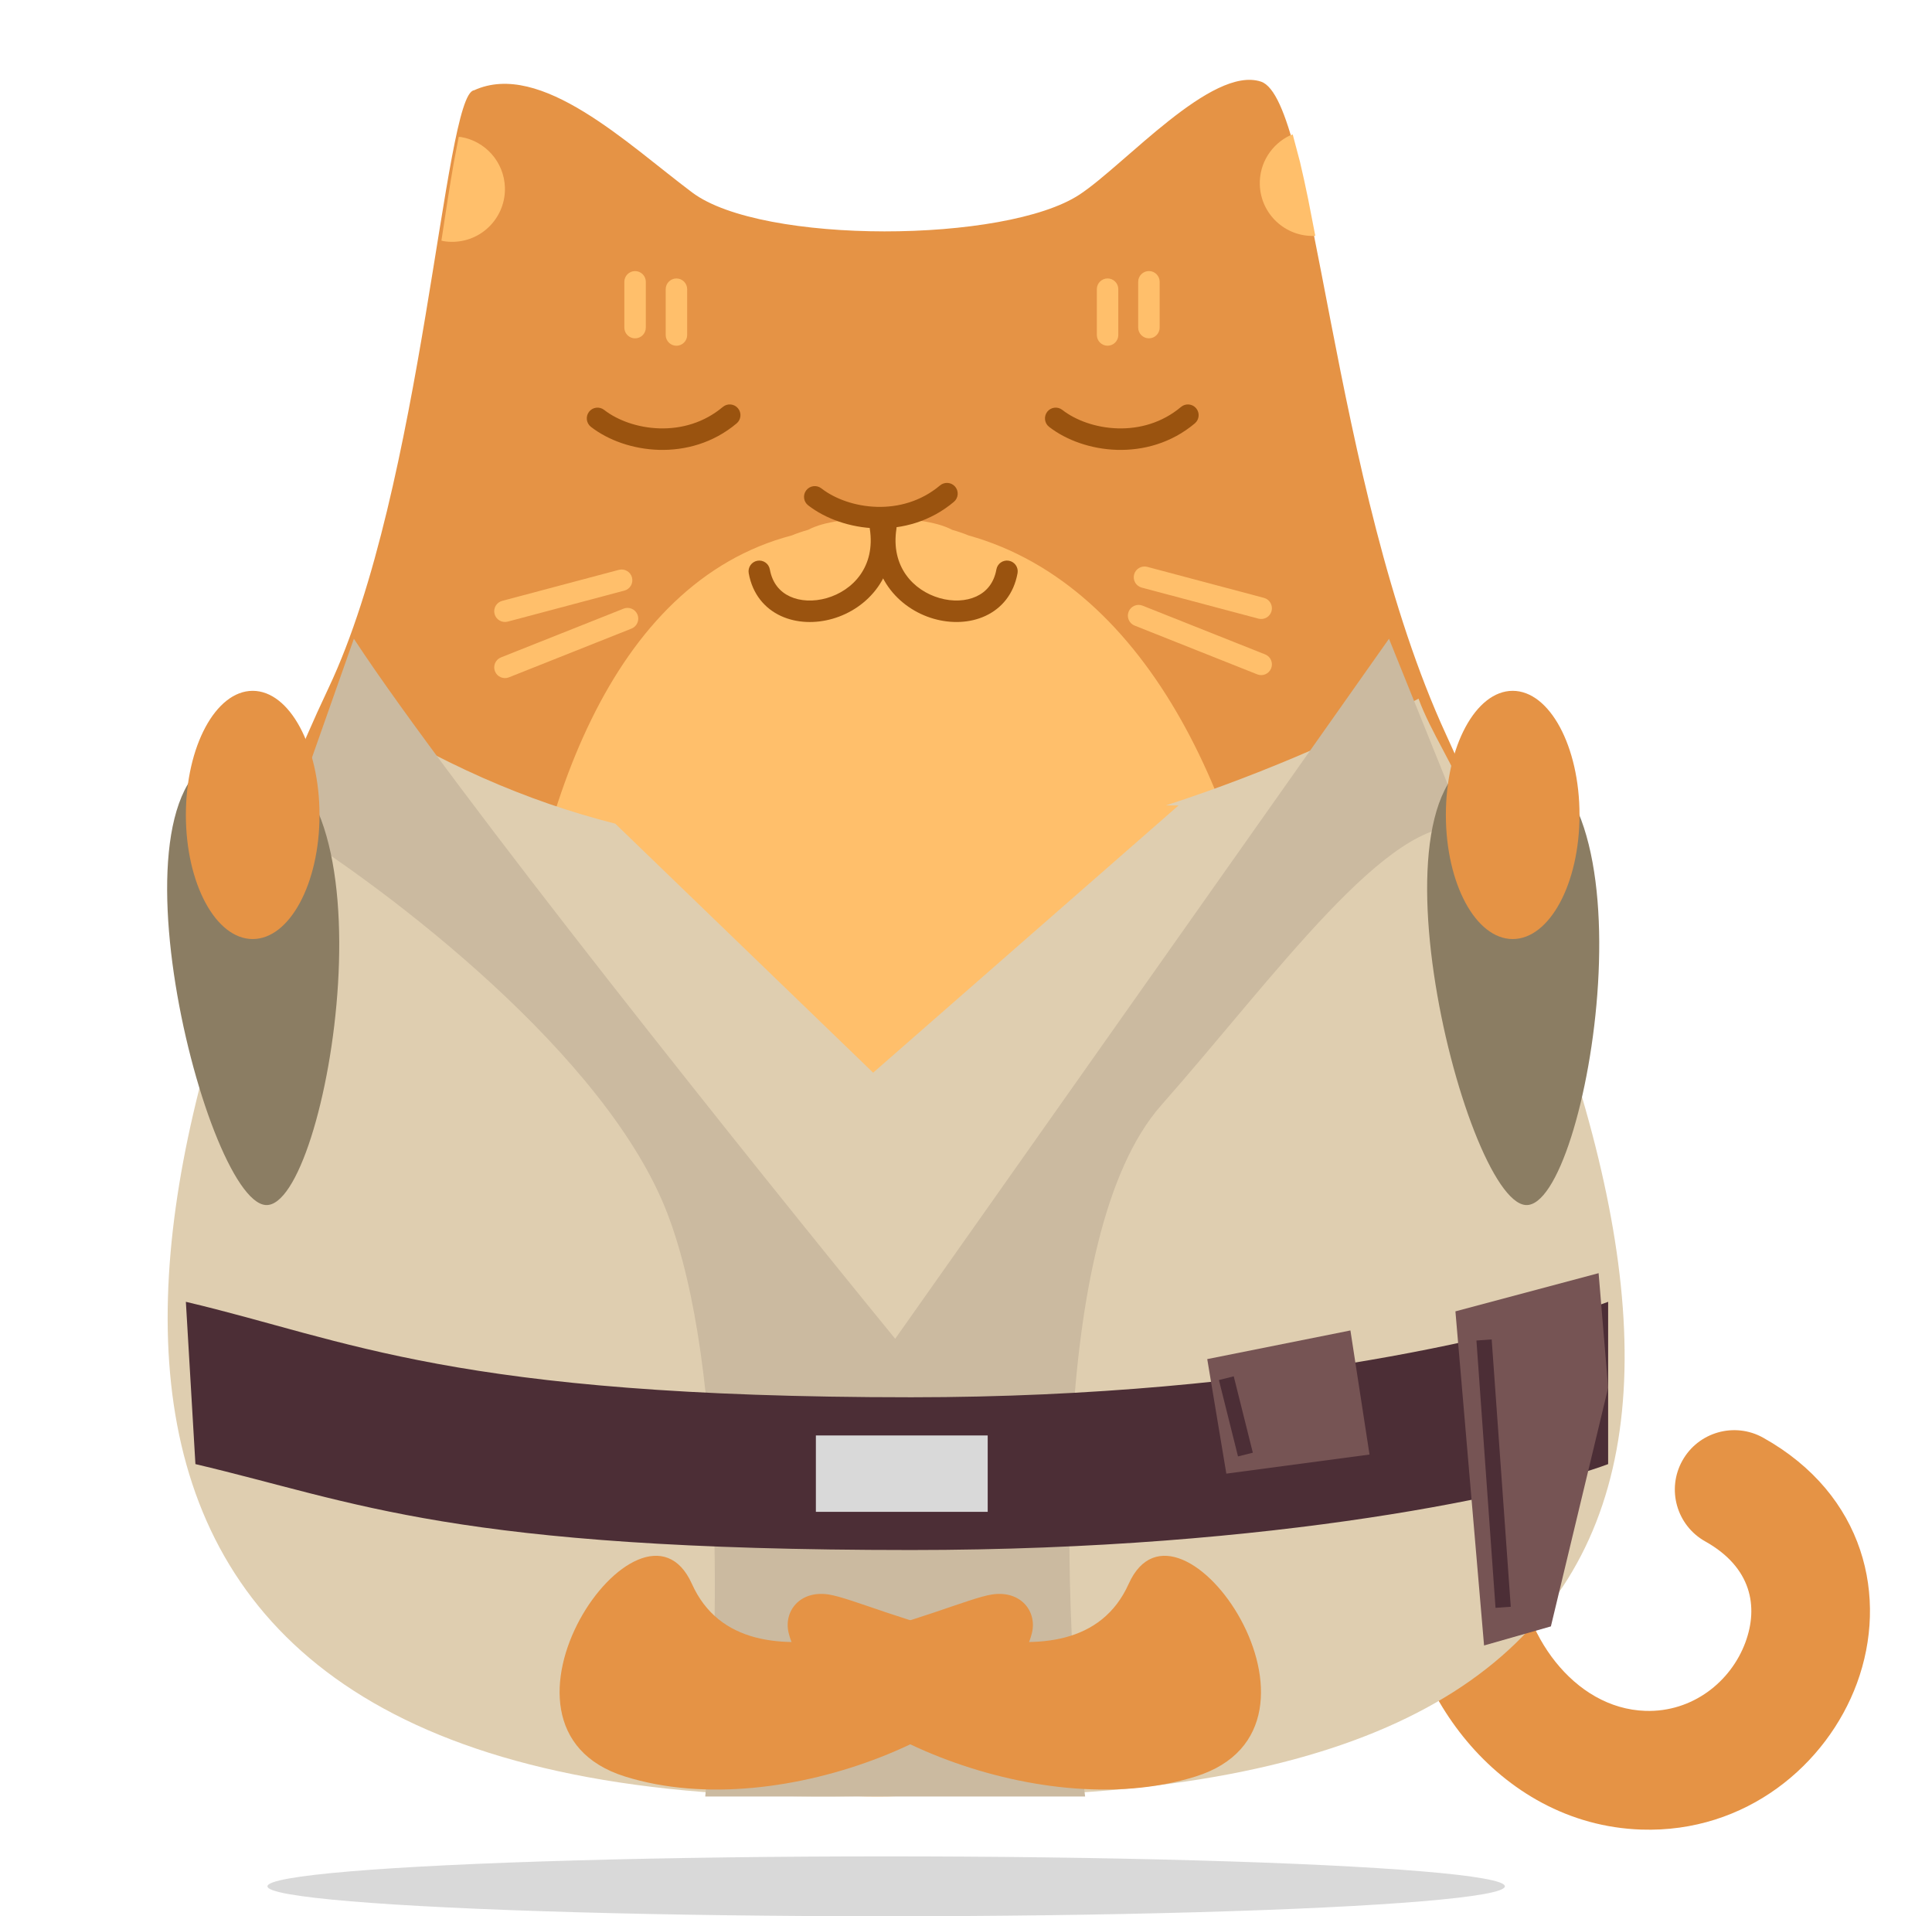
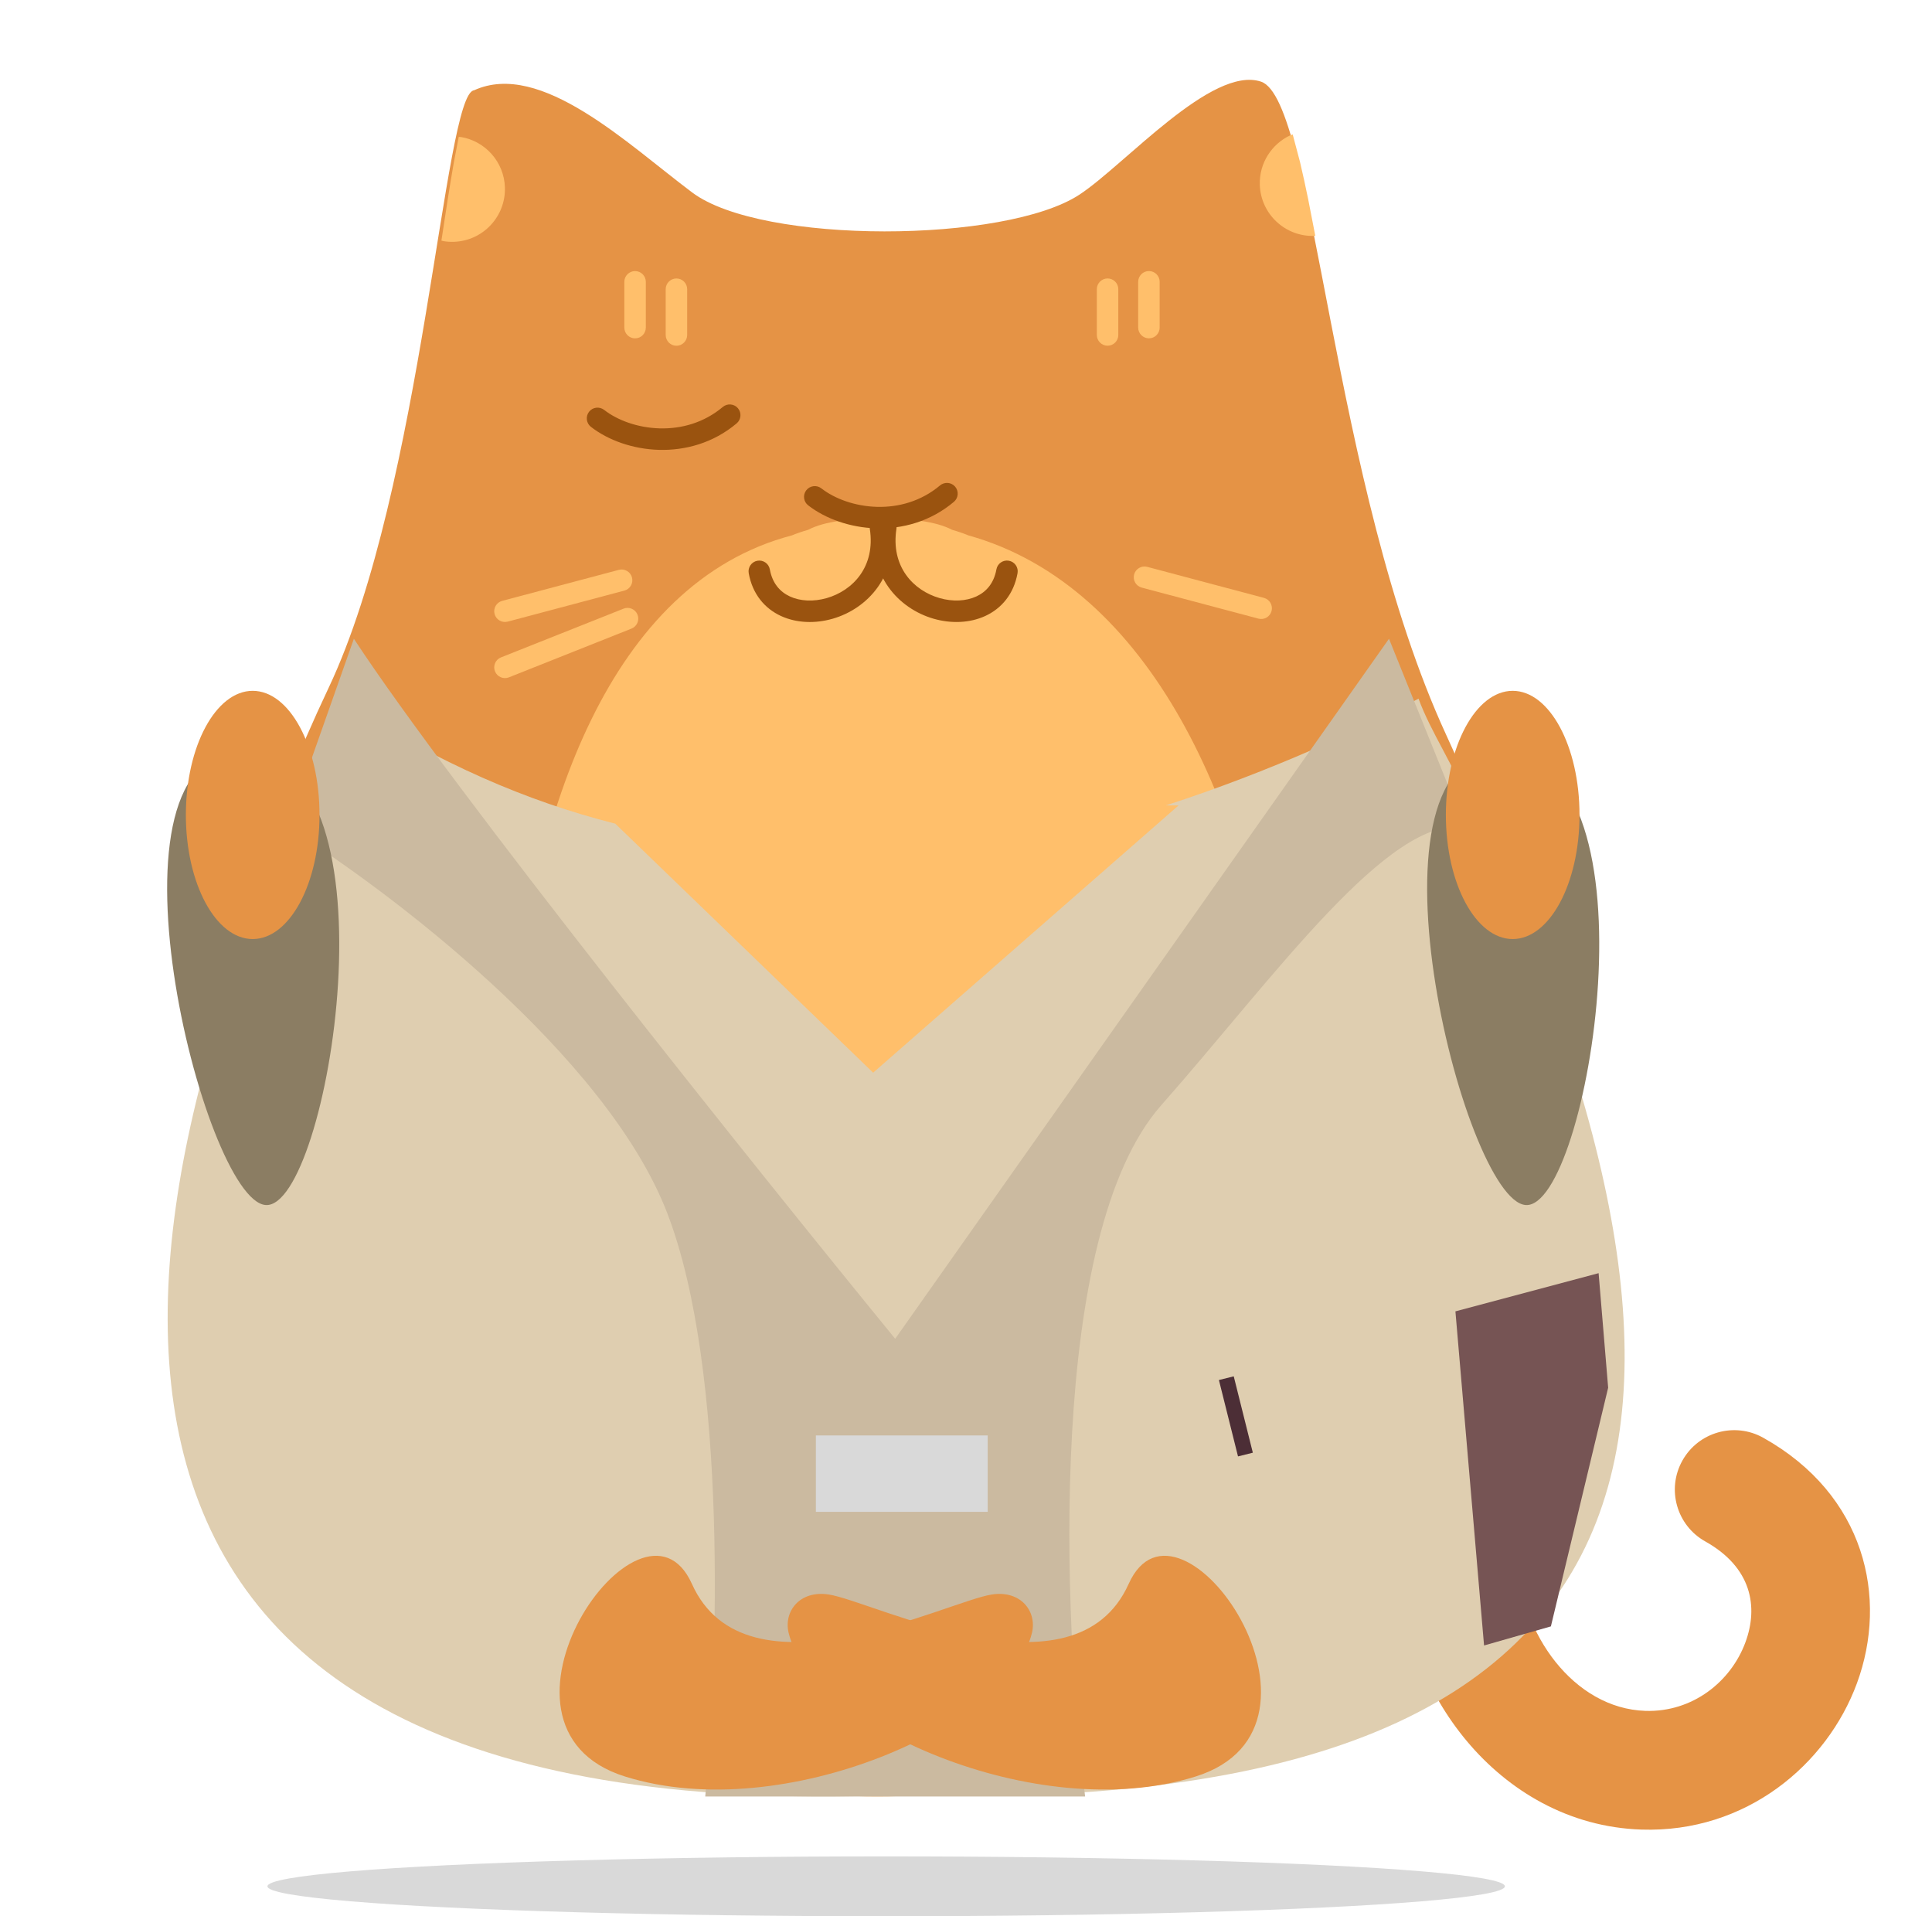
<svg xmlns="http://www.w3.org/2000/svg" width="121" height="120" viewBox="0 0 121 120" fill="none">
  <path fill-rule="evenodd" clip-rule="evenodd" d="M102.804 114.572C98.24 114.423 94.463 112.129 91.874 109.04C89.305 105.976 87.761 101.981 87.616 97.965C87.543 95.913 89.148 94.187 91.2 94.113C93.252 94.04 94.977 95.645 95.051 97.696C95.215 102.254 98.54 106.989 103.048 107.138C105.998 107.234 108.406 105.312 109.316 102.842C110.138 100.612 109.705 98.152 106.798 96.526C105.006 95.524 104.365 93.256 105.368 91.464C106.369 89.672 108.637 89.031 110.43 90.034C116.811 93.602 118.271 100.056 116.297 105.414C114.418 110.512 109.346 114.785 102.804 114.572Z" fill="#E59345" />
  <path fill-rule="evenodd" clip-rule="evenodd" d="M29.688 5.655C33.868 3.744 39.325 9.041 43.361 12.06C47.721 15.322 62.994 15.239 67.621 12.178C70.463 10.299 75.898 4.094 78.975 5.112C82.36 6.234 83.361 30.359 90.563 45.995C108.456 84.847 105.163 115.427 55.849 110.598C5.811 116.955 5.219 75.542 20.581 43.074C26.514 30.535 27.803 5.867 29.688 5.655Z" fill="#E59345" />
  <path fill-rule="evenodd" clip-rule="evenodd" d="M27.645 15.066L27.656 14.995C27.928 13.19 28.18 11.565 28.419 10.199L28.73 8.571L28.872 8.581C30.387 8.837 31.566 10.131 31.622 11.726C31.684 13.548 30.255 15.079 28.432 15.143C28.203 15.151 27.98 15.136 27.763 15.098L27.645 15.066Z" fill="#FFBF6B" />
  <path fill-rule="evenodd" clip-rule="evenodd" d="M78.901 11.583C78.855 10.217 79.646 9.014 80.814 8.471L80.962 8.42L81.418 10.141C81.589 10.859 81.759 11.639 81.93 12.475L82.376 14.766L82.319 14.773C80.496 14.835 78.965 13.407 78.901 11.583Z" fill="#FFBF6B" />
  <path fill-rule="evenodd" clip-rule="evenodd" d="M47.404 112.119C52.666 105.577 43.166 104.221 37.006 97.95C29.718 90.53 26.914 39.477 49.596 33.527C49.894 33.402 50.238 33.285 50.613 33.178C51.647 32.633 53.35 32.45 55.123 32.511C56.894 32.45 58.597 32.633 59.631 33.178C60.006 33.285 60.349 33.402 60.649 33.527C83.372 39.863 85.725 88.969 72.099 99.645C67.337 103.377 57.579 105.577 62.842 112.119C54.398 112.627 55.354 112.626 47.404 112.119Z" fill="#FFBF6B" />
  <path fill-rule="evenodd" clip-rule="evenodd" d="M54.87 33.085C53.244 33.038 51.698 32.486 50.615 31.645C50.322 31.417 50.269 30.995 50.497 30.701C50.725 30.408 51.147 30.355 51.441 30.582C52.278 31.234 53.542 31.7 54.91 31.74C56.267 31.779 57.688 31.395 58.874 30.398C59.159 30.159 59.584 30.196 59.823 30.479C60.062 30.764 60.025 31.188 59.741 31.427C58.266 32.669 56.507 33.131 54.87 33.085Z" fill="#9A530F" />
  <path fill-rule="evenodd" clip-rule="evenodd" d="M41.265 28.171C39.639 28.124 38.093 27.572 37.01 26.731C36.717 26.503 36.664 26.081 36.891 25.786C37.12 25.493 37.541 25.441 37.836 25.668C38.673 26.32 39.936 26.786 41.304 26.825C42.661 26.865 44.083 26.481 45.269 25.484C45.554 25.245 45.978 25.282 46.217 25.565C46.456 25.85 46.419 26.274 46.136 26.513C44.66 27.754 42.902 28.217 41.265 28.171Z" fill="#9A530F" />
-   <path fill-rule="evenodd" clip-rule="evenodd" d="M69.961 28.171C68.335 28.124 66.788 27.572 65.705 26.731C65.412 26.503 65.36 26.081 65.587 25.786C65.815 25.493 66.237 25.441 66.531 25.668C67.368 26.32 68.632 26.786 70 26.825C71.357 26.865 72.779 26.481 73.965 25.484C74.249 25.245 74.674 25.282 74.913 25.565C75.152 25.85 75.115 26.274 74.832 26.513C73.356 27.754 71.597 28.217 69.961 28.171Z" fill="#9A530F" />
  <path fill-rule="evenodd" clip-rule="evenodd" d="M58.469 38.745C56.288 38.116 54.326 36.037 54.817 32.897C54.874 32.53 55.217 32.279 55.584 32.336C55.951 32.394 56.202 32.737 56.145 33.104C55.774 35.483 57.204 36.98 58.842 37.452C59.669 37.69 60.503 37.648 61.146 37.351C61.766 37.065 62.248 36.528 62.404 35.657C62.47 35.291 62.819 35.048 63.185 35.114C63.551 35.179 63.794 35.529 63.728 35.895C63.492 37.207 62.721 38.106 61.709 38.573C60.722 39.028 59.548 39.056 58.469 38.745Z" fill="#9A530F" />
  <path fill-rule="evenodd" clip-rule="evenodd" d="M48.91 38.574C47.898 38.108 47.127 37.209 46.892 35.896C46.826 35.53 47.069 35.181 47.434 35.115C47.8 35.049 48.149 35.292 48.215 35.658C48.372 36.529 48.854 37.066 49.473 37.352C50.116 37.65 50.951 37.691 51.778 37.454C53.408 36.984 54.846 35.49 54.474 33.106C54.417 32.739 54.668 32.396 55.035 32.339C55.402 32.281 55.745 32.532 55.803 32.899C56.294 36.045 54.324 38.12 52.15 38.746C51.072 39.057 49.898 39.029 48.91 38.574Z" fill="#9A530F" />
  <path fill-rule="evenodd" clip-rule="evenodd" d="M78.814 38.74L71.506 36.797C71.147 36.702 70.933 36.333 71.029 35.975C71.125 35.616 71.493 35.402 71.852 35.498L79.16 37.44C79.518 37.536 79.732 37.904 79.637 38.263C79.541 38.622 79.173 38.836 78.814 38.74Z" fill="#FFBF6B" />
-   <path fill-rule="evenodd" clip-rule="evenodd" d="M78.739 42.229L71.062 39.176C70.716 39.039 70.548 38.648 70.685 38.304C70.823 37.958 71.214 37.79 71.558 37.927L79.235 40.98C79.581 41.117 79.749 41.508 79.612 41.852C79.474 42.198 79.083 42.367 78.739 42.229Z" fill="#FFBF6B" />
  <path fill-rule="evenodd" clip-rule="evenodd" d="M30.975 38.45C30.879 38.091 31.093 37.723 31.452 37.627L38.759 35.685C39.117 35.59 39.486 35.804 39.581 36.162C39.677 36.521 39.463 36.889 39.104 36.985L31.798 38.927C31.439 39.022 31.071 38.808 30.975 38.45Z" fill="#FFBF6B" />
  <path fill-rule="evenodd" clip-rule="evenodd" d="M31 42.04C30.863 41.696 31.031 41.305 31.377 41.167L39.054 38.115C39.398 37.977 39.789 38.146 39.927 38.491C40.064 38.836 39.896 39.227 39.55 39.364L31.873 42.417C31.529 42.554 31.138 42.386 31 42.04Z" fill="#FFBF6B" />
  <path fill-rule="evenodd" clip-rule="evenodd" d="M68.694 20.976V18.109C68.694 17.738 68.996 17.437 69.368 17.437C69.738 17.437 70.039 17.738 70.039 18.109V20.976C70.039 21.348 69.738 21.649 69.368 21.649C68.996 21.649 68.694 21.348 68.694 20.976Z" fill="#FFBF6B" />
  <path fill-rule="evenodd" clip-rule="evenodd" d="M71.284 20.514V17.646C71.284 17.276 71.585 16.974 71.957 16.974C72.328 16.974 72.629 17.276 72.629 17.646V20.514C72.629 20.885 72.328 21.187 71.957 21.187C71.585 21.187 71.284 20.885 71.284 20.514Z" fill="#FFBF6B" />
  <path fill-rule="evenodd" clip-rule="evenodd" d="M41.692 20.977V18.11C41.692 17.74 41.993 17.438 42.365 17.438C42.736 17.438 43.037 17.74 43.037 18.11V20.977C43.037 21.349 42.736 21.651 42.365 21.651C41.993 21.651 41.692 21.349 41.692 20.977Z" fill="#FFBF6B" />
  <path fill-rule="evenodd" clip-rule="evenodd" d="M39.102 20.515V17.648C39.102 17.277 39.403 16.976 39.775 16.976C40.146 16.976 40.447 17.277 40.447 17.648V20.515C40.447 20.887 40.146 21.188 39.775 21.188C39.403 21.188 39.102 20.887 39.102 20.515Z" fill="#FFBF6B" />
  <path fill-rule="evenodd" clip-rule="evenodd" d="M90.339 46.897C89.791 45.864 89.22 44.787 88.842 43.75C85.534 45.545 79.587 48.31 73.019 50.435H73.815L54.685 67.174L38.534 51.58C32.896 50.153 27.579 47.8 21.701 44.12C21.474 44.659 21.239 45.181 20.996 45.682C5.701 77.296 -0.273 114.573 56.112 112.41C108.447 114.032 109.034 86.447 91.218 48.616C90.96 48.068 90.654 47.49 90.339 46.897Z" fill="#DFCEB0" />
  <path d="M56.065 83.837C47.341 73.159 28.349 49.442 22.163 40L18 51.802C24.344 55.736 37.984 66.078 41.79 75.969C45.597 85.861 44.962 104.444 44.169 112.5H67.96C66.572 101.447 65.581 77.318 72.718 69.225C79.855 61.132 86.992 51.053 91.75 51.802L86.992 40L56.065 83.837Z" fill="#CBBAA0" />
-   <path d="M57.076 87.5C28.38 87.5 21.804 83.913 11.641 81.522L12.239 91.685C22.402 94.076 28.38 97.065 57.076 97.065C80.032 97.065 95.935 93.478 100.717 91.685V81.522C95.935 83.315 80.032 87.5 57.076 87.5Z" fill="#4C2E36" />
-   <path d="M76.805 92.283L75.609 85.109L84.576 83.315L85.772 91.087L76.805 92.283Z" fill="#765454" />
  <path d="M92.946 103.043L91.152 82.12L100.12 79.728L100.718 86.902L97.131 101.848L92.946 103.043Z" fill="#765454" />
-   <path d="M92.946 83.913L94.141 100.652" stroke="#4C2E36" stroke-width="0.957" />
  <path d="M94.326 47.117C84.534 46.526 91.645 75.225 95.561 75.462C99.478 75.698 104.117 47.709 94.326 47.117Z" fill="#8B7D63" />
  <path d="M15.413 47.117C5.621 46.526 12.732 75.225 16.648 75.462C20.565 75.698 25.204 47.709 15.413 47.117Z" fill="#8B7D63" />
  <path d="M76.804 86.304L78 91.087" stroke="#4C2E36" stroke-width="0.957" />
  <rect x="51.098" y="89.891" width="10.761" height="4.783" fill="#D9D9D9" />
  <ellipse cx="94.739" cy="51.033" rx="4.185" ry="7.772" fill="#E59345" />
  <ellipse cx="15.826" cy="51.033" rx="4.185" ry="7.772" fill="#E59345" />
  <path fill-rule="evenodd" clip-rule="evenodd" d="M70.689 99.184C67.296 106.736 54.737 100.279 51.893 99.849C50.084 99.576 49.075 100.911 49.388 102.24C50.722 107.899 64.875 114.375 74.875 111.25C84.875 108.125 73.831 92.189 70.689 99.184Z" fill="#E59345" />
  <path fill-rule="evenodd" clip-rule="evenodd" d="M43.333 99.184C46.725 106.736 59.284 100.279 62.128 99.849C63.938 99.576 64.947 100.911 64.634 102.24C63.3 107.899 49.147 114.375 39.147 111.25C29.147 108.125 40.191 92.189 43.333 99.184Z" fill="#E59345" />
  <ellipse cx="55.5" cy="118.125" rx="38.75" ry="1.875" fill="#D9D9D9" />
</svg>